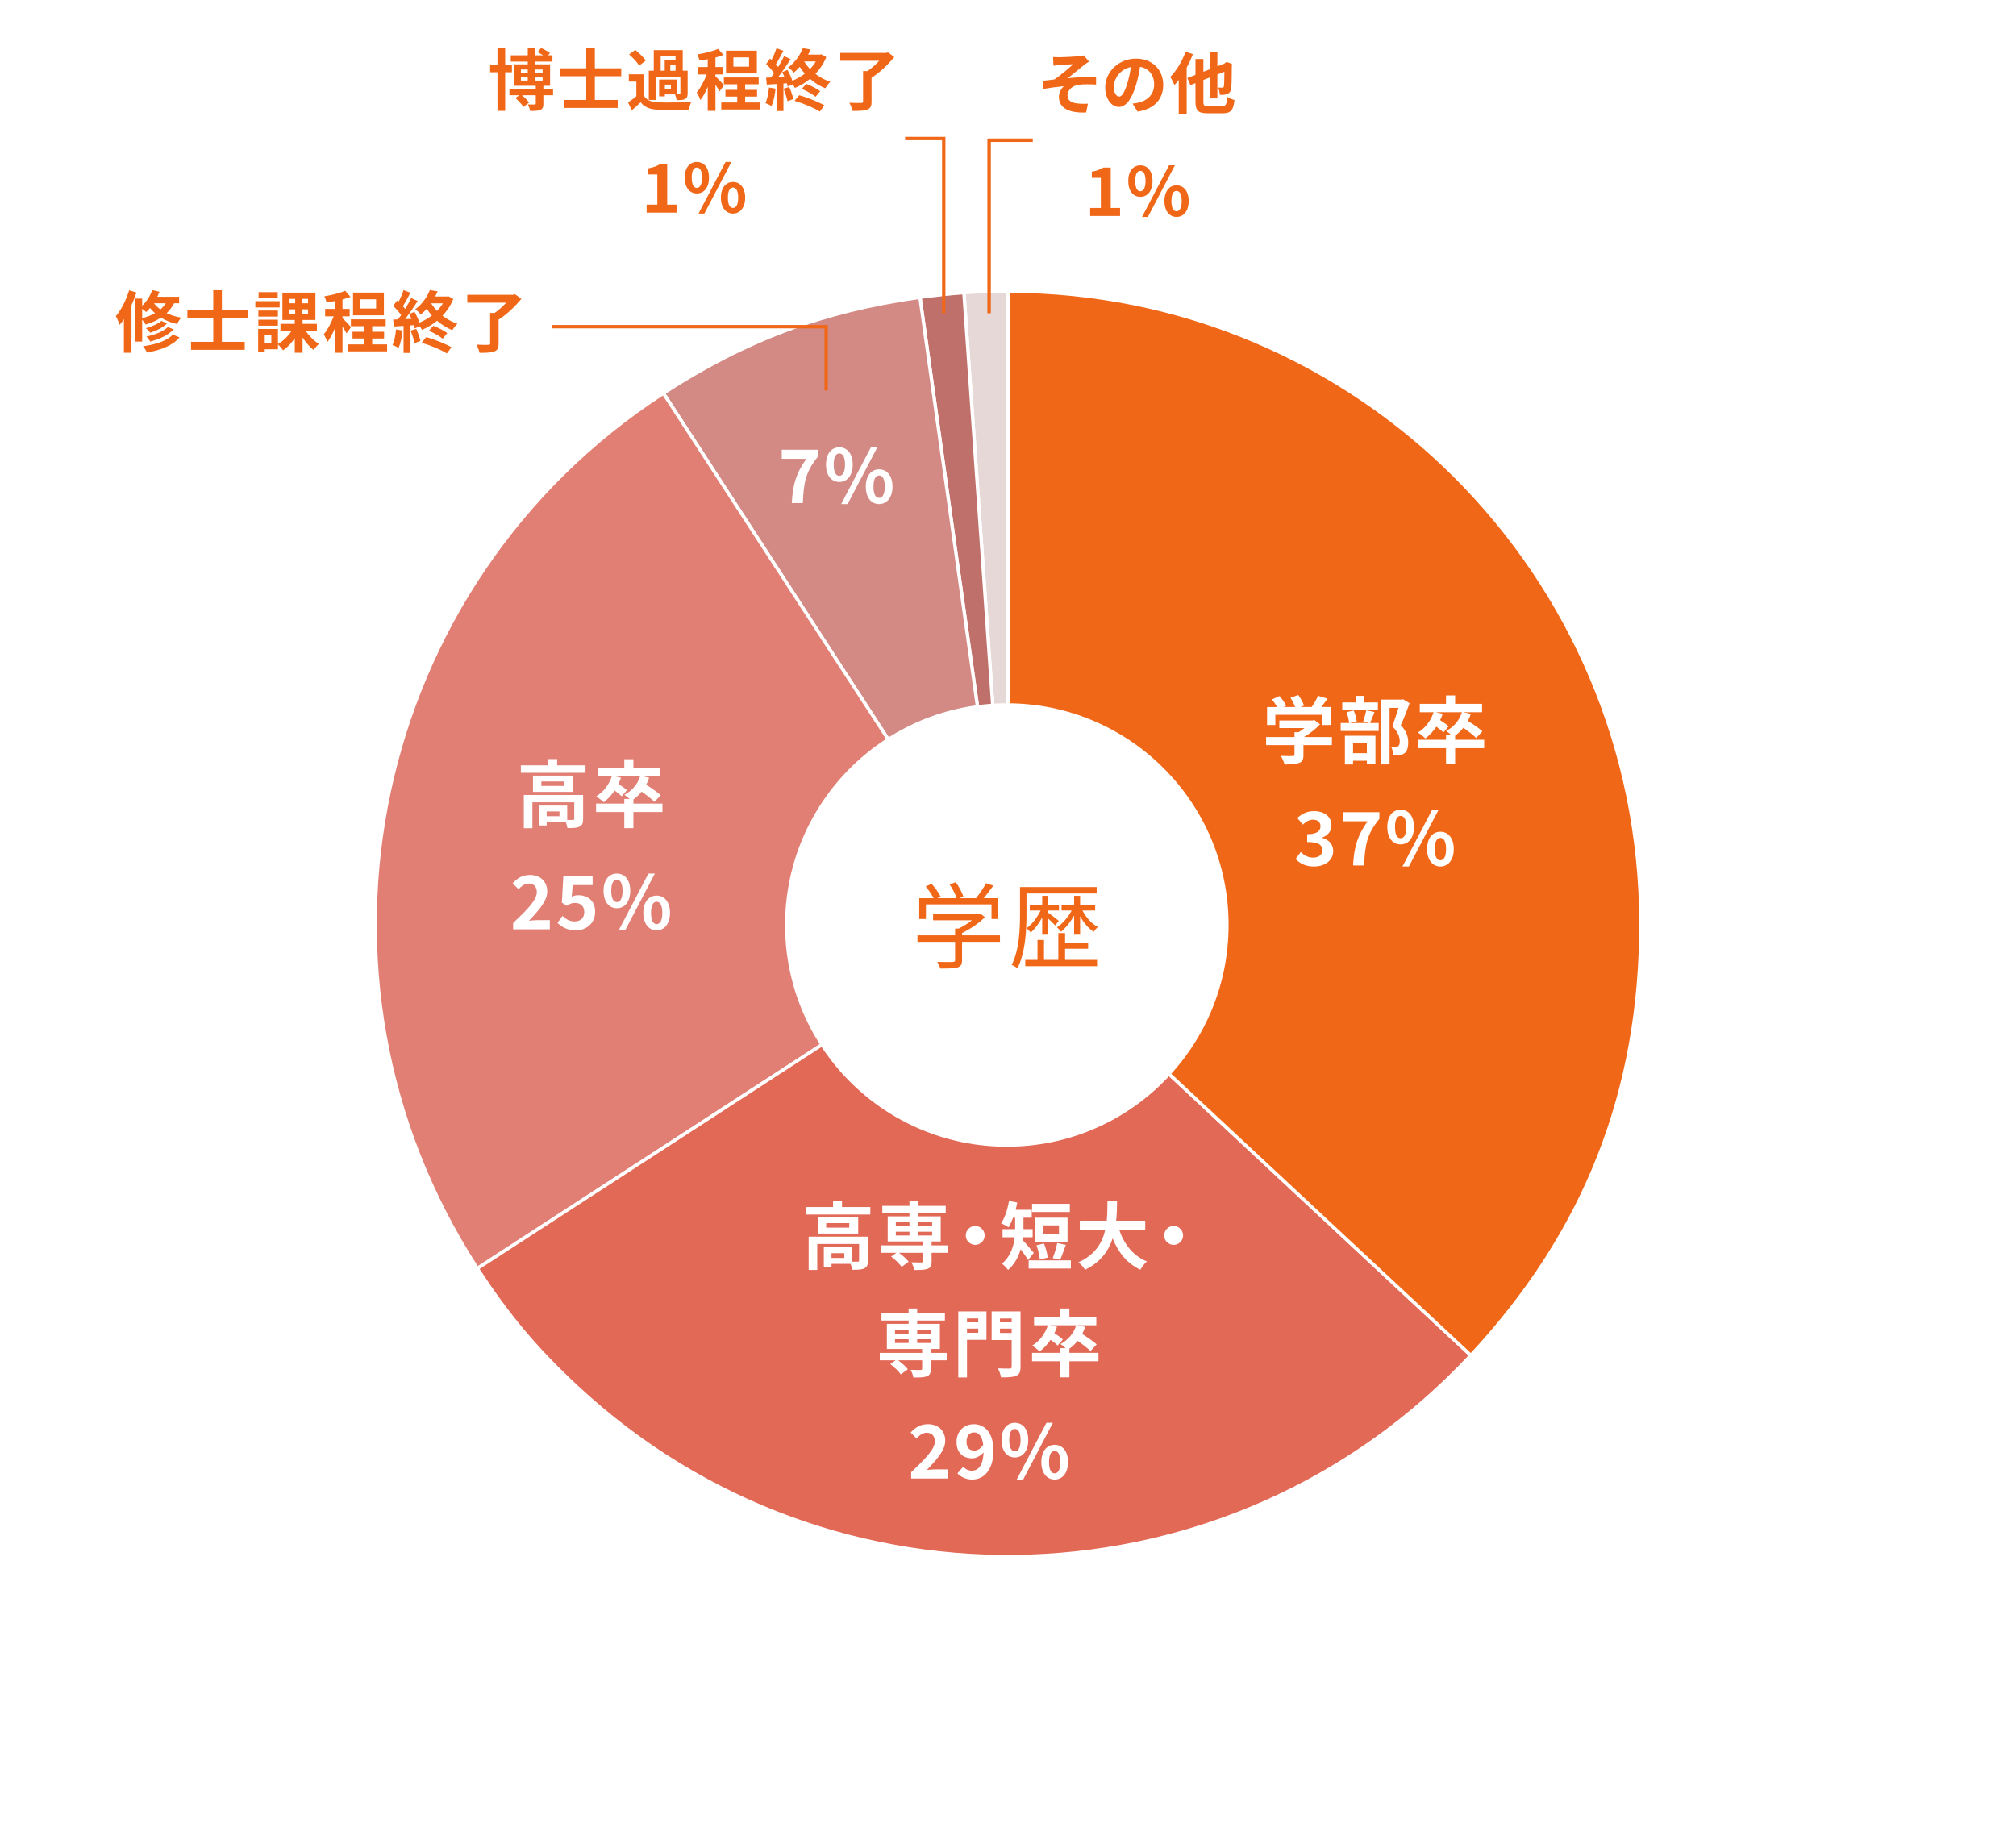
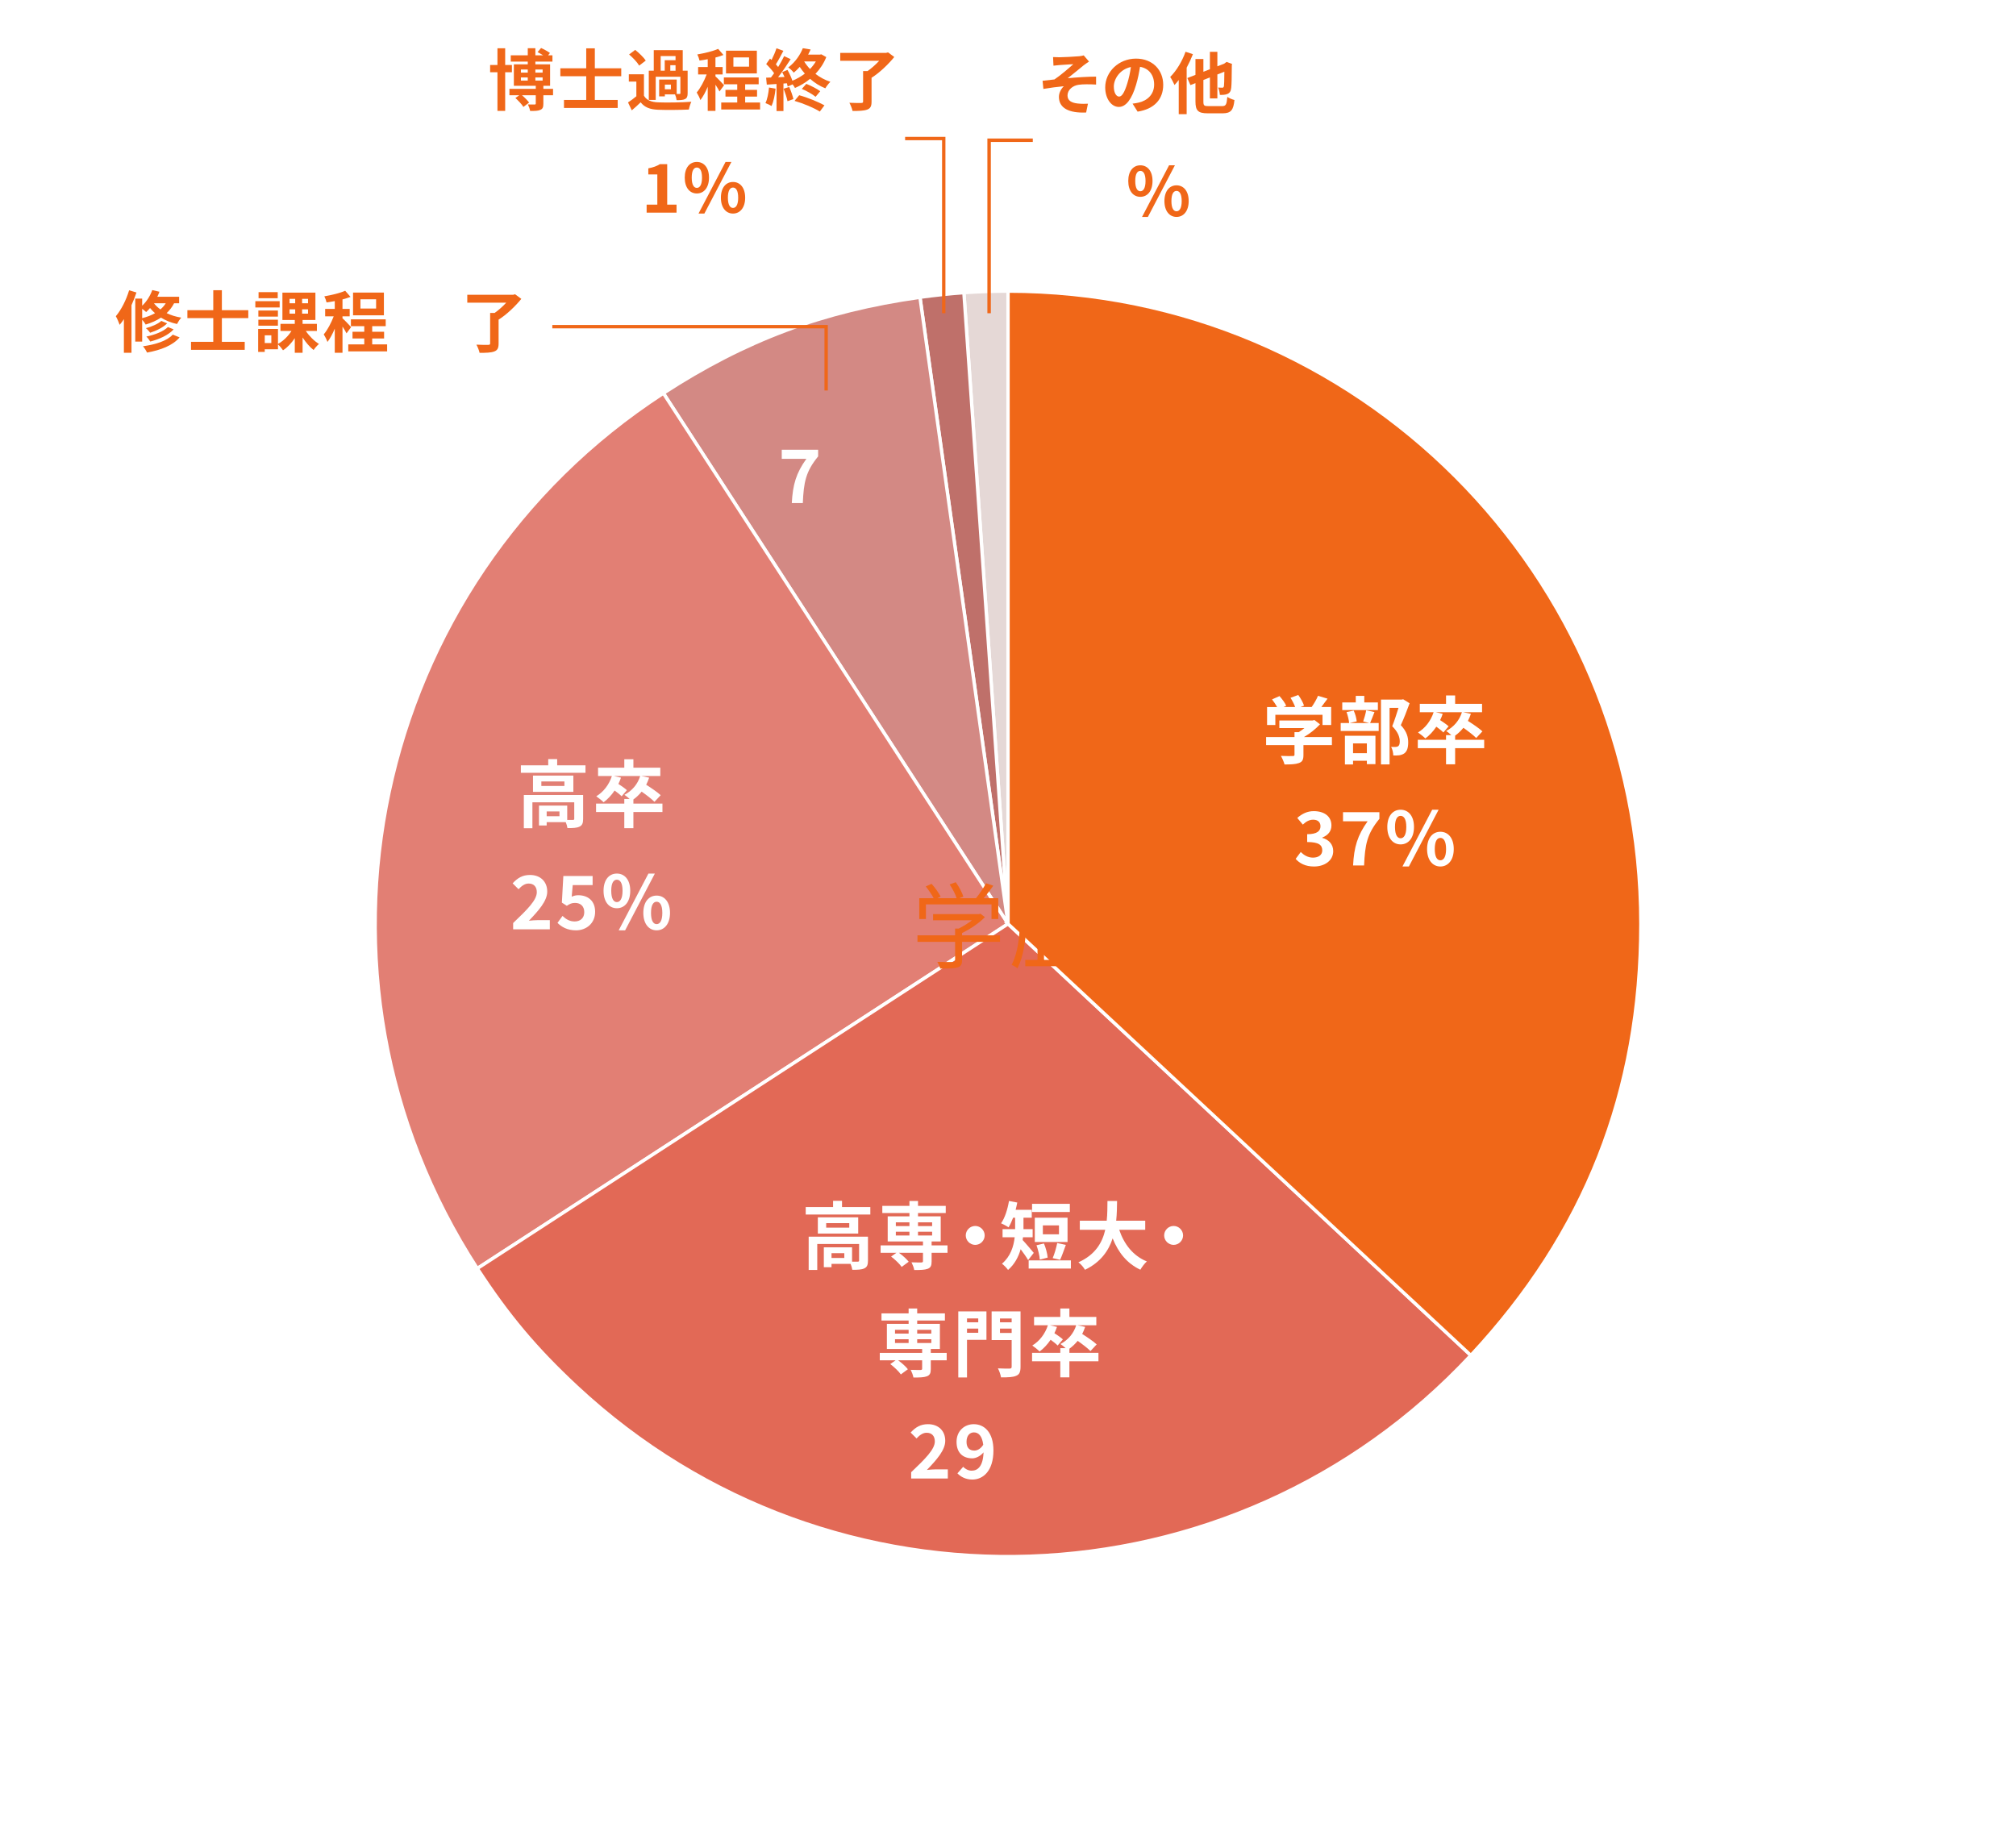
<svg xmlns="http://www.w3.org/2000/svg" viewBox="0 0 600 550">
  <defs>
    <style>
      .cls-1 {
        fill: #bf706a;
      }

      .cls-1, .cls-2, .cls-3, .cls-4, .cls-5, .cls-6, .cls-7, .cls-8 {
        stroke-miterlimit: 10;
      }

      .cls-1, .cls-2, .cls-3, .cls-5, .cls-7, .cls-8 {
        stroke: #fff;
      }

      .cls-9 {
        fill: #fff;
      }

      .cls-2 {
        fill: #e26956;
      }

      .cls-3 {
        fill: #d38984;
      }

      .cls-4 {
        stroke-width: 1.03px;
      }

      .cls-4, .cls-6 {
        fill: none;
        stroke: #f06718;
      }

      .cls-5 {
        fill: #e5d8d6;
      }

      .cls-10, .cls-8 {
        fill: #f06718;
      }

      .cls-7 {
        fill: #e27f74;
      }
    </style>
  </defs>
  <g id="_イヤー_1" data-name="レイヤー 1" />
  <g id="_イヤー_2" data-name="レイヤー 2">
    <g id="_イヤー_1-2" data-name="レイヤー 1">
      <g>
        <rect class="cls-9" width="600" height="550" />
        <g>
          <path class="cls-5" d="M300.011,275l-13.138-187.885c4.151-.29,8.977-.459,13.138-.459v188.344Z" />
          <path class="cls-1" d="M300.011,275l-26.212-186.511c4.12-.579,8.924-1.084,13.074-1.374l13.138,187.885Z" />
          <path class="cls-3" d="M300.011,275L197.432,117.041c24.427-15.863,47.525-24.499,76.367-28.552l26.212,186.511Z" />
          <path class="cls-7" d="M300.011,275l-157.958,102.579c-56.653-87.238-31.859-203.885,55.379-260.538h0l102.579,157.958Z" />
          <path class="cls-2" d="M300.011,275l137.746,128.45c-70.941,76.075-190.121,80.237-266.196,9.296-12.172-11.351-20.444-21.208-29.508-35.167l157.958-102.579Z" />
          <path class="cls-8" d="M300.011,275V86.656c104.019,0,188.344,84.324,188.344,188.344,0,49.929-16.546,91.934-50.598,128.45l-137.746-128.45Z" />
        </g>
-         <circle class="cls-9" cx="299.654" cy="275.334" r="66" />
        <g>
          <path class="cls-10" d="M297.61,280.351h-11.283v5.46c0,1.232-.336,1.848-1.345,2.156-1.008,.308-2.604,.336-5.151,.336-.141-.588-.561-1.456-.868-1.988,2.128,.056,4.032,.056,4.563,.028,.588-.028,.729-.168,.729-.588v-5.404h-11.2v-1.932h11.2v-2.016h1.064c1.371-.672,2.799-1.568,3.947-2.464h-11.564v-1.848h13.664l.42-.112,1.344,1.008c-1.735,1.792-4.34,3.556-6.803,4.732v.7h11.283v1.932Zm-22.035-6.804h-1.988v-6.188h4.283c-.531-1.036-1.512-2.464-2.352-3.5l1.736-.784c1.035,1.148,2.184,2.744,2.688,3.808l-.951,.476h5.711c-.336-1.176-1.231-2.856-2.071-4.088l1.819-.672c.953,1.316,1.904,3.108,2.269,4.284l-1.204,.476h4.956c1.063-1.288,2.296-3.136,2.996-4.452l2.155,.728c-.867,1.26-1.903,2.604-2.855,3.724h4.34v6.188h-2.016v-4.34h-19.516v4.34Z" />
-           <path class="cls-10" d="M305.506,272.287c0,4.62-.336,11.34-2.688,15.932-.364-.308-1.205-.812-1.736-1.008,2.268-4.396,2.492-10.528,2.492-14.924v-8.232h22.819v1.904h-20.888v6.328Zm11.48,13.44h9.52v1.876h-21.363v-1.876h3.639v-5.936h1.933v5.936h4.256v-7.98h2.017v2.828h6.859v1.848h-6.859v3.304Zm-6.805-7.504v-5.124c-.98,1.82-2.212,3.472-3.416,4.48-.308-.392-.84-.98-1.232-1.288,1.541-1.064,3.164-3.164,4.173-5.264h-3.22v-1.652h3.695v-2.716h1.764v2.716h3.221v1.652h-3.221v.644c.785,.532,2.688,2.016,3.164,2.436l-1.063,1.372c-.42-.476-1.315-1.344-2.101-2.072v4.816h-1.764Zm9.492,0v-5.712c-1.064,1.932-2.52,3.752-3.893,4.816-.279-.392-.84-.98-1.203-1.316,1.596-.98,3.304-2.968,4.367-4.984h-2.996v-1.652h3.725v-2.716h1.792v2.716h4.479v1.652h-3.779c1.035,2.044,2.744,3.976,4.592,4.9-.42,.336-.952,.98-1.232,1.428-1.567-.98-3.023-2.688-4.06-4.62v5.488h-1.792Z" />
+           <path class="cls-10" d="M305.506,272.287c0,4.62-.336,11.34-2.688,15.932-.364-.308-1.205-.812-1.736-1.008,2.268-4.396,2.492-10.528,2.492-14.924v-8.232h22.819v1.904h-20.888v6.328Zm11.48,13.44h9.52v1.876h-21.363v-1.876h3.639v-5.936h1.933v5.936h4.256v-7.98h2.017v2.828h6.859v1.848h-6.859v3.304Zm-6.805-7.504v-5.124c-.98,1.82-2.212,3.472-3.416,4.48-.308-.392-.84-.98-1.232-1.288,1.541-1.064,3.164-3.164,4.173-5.264h-3.22v-1.652h3.695v-2.716h1.764v2.716h3.221v1.652h-3.221v.644c.785,.532,2.688,2.016,3.164,2.436l-1.063,1.372c-.42-.476-1.315-1.344-2.101-2.072v4.816h-1.764Zv-5.712c-1.064,1.932-2.52,3.752-3.893,4.816-.279-.392-.84-.98-1.203-1.316,1.596-.98,3.304-2.968,4.367-4.984h-2.996v-1.652h3.725v-2.716h1.792v2.716h4.479v1.652h-3.779c1.035,2.044,2.744,3.976,4.592,4.9-.42,.336-.952,.98-1.232,1.428-1.567-.98-3.023-2.688-4.06-4.62v5.488h-1.792Z" />
        </g>
        <g>
          <path class="cls-9" d="M396.401,221.788h-8.471v2.926c0,1.364-.286,2.046-1.364,2.42-1.034,.374-2.398,.418-4.269,.418-.176-.749-.682-1.849-1.078-2.553,1.408,.066,3.037,.066,3.477,.044,.462,0,.572-.088,.572-.396v-2.86h-8.449v-2.398h8.449v-1.452h1.254c.572-.352,1.166-.77,1.694-1.21h-7.459v-2.267h9.88l.571-.132,1.65,1.276c-1.254,1.342-2.97,2.75-4.774,3.784h8.316v2.398Zm-16.832-5.985h-2.465v-5.347h2.993c-.396-.726-.99-1.584-1.519-2.267l2.223-.99c.77,.858,1.65,2.024,2.002,2.882l-.792,.374h3.454c-.308-.858-.857-1.914-1.386-2.75l2.311-.836c.704,.946,1.431,2.288,1.716,3.168l-1.056,.418h3.322c.726-1.034,1.474-2.311,1.892-3.345l2.839,.858c-.594,.836-1.254,1.716-1.849,2.486h2.927v5.347h-2.574v-3.036h-14.038v3.036Z" />
          <path class="cls-9" d="M409.073,211.953c-.463,1.21-.925,2.398-1.299,3.256h2.553v2.376h-11.311v-2.376h2.509c-.065-.88-.396-2.244-.771-3.256l2.135-.44c.463,.99,.814,2.31,.902,3.212l-2.068,.484h5.765l-1.782-.462c.33-.924,.727-2.31,.902-3.322l2.465,.528Zm1.012-.594h-10.605v-2.267h4.026v-1.958h2.53v1.958h4.049v2.267Zm-9.813,7.657h9.087v8.449h-2.553v-1.012h-4.113v1.101h-2.421v-8.538Zm2.421,2.267v2.904h4.113v-2.904h-4.113Zm16.832-11.948c-.771,2.112-1.738,4.643-2.619,6.513,1.871,1.98,2.201,3.697,2.201,5.149,0,1.606-.353,2.684-1.188,3.278-.418,.286-.946,.462-1.496,.55-.507,.066-1.145,.066-1.761,.044,0-.704-.22-1.826-.638-2.552,.483,.022,.902,.044,1.231,.022,.309,0,.595-.066,.814-.176,.396-.242,.528-.748,.528-1.496,0-1.188-.483-2.772-2.244-4.489,.638-1.562,1.343-3.807,1.87-5.479h-2.662v16.832h-2.553v-19.296h6.205l.396-.088,1.914,1.188Z" />
          <path class="cls-9" d="M441.721,222.712h-8.646v4.796h-2.707v-4.796h-8.405v-2.508h8.405v-1.386h1.584c-.506-.462-1.145-.99-1.54-1.232,2.245-1.188,3.938-3.146,4.687-5.589h-7.811l2.09,.484c-.22,.638-.462,1.276-.77,1.87,.924,.594,1.98,1.342,2.529,1.848l-1.562,1.826c-.44-.462-1.276-1.122-2.091-1.716-.945,1.408-2.068,2.596-3.277,3.499-.463-.484-1.562-1.364-2.18-1.783,2.135-1.276,3.829-3.476,4.644-6.029h-4.114v-2.486h7.811v-2.508h2.707v2.508h8.009v2.486h-5.655l2.332,.484c-.242,.748-.549,1.452-.879,2.112,1.496,.946,3.344,2.2,4.312,3.103l-1.849,1.98c-.814-.836-2.376-2.024-3.807-3.037-.748,.902-1.562,1.694-2.464,2.333v1.232h8.646v2.508Z" />
          <path class="cls-9" d="M385.608,255.658l1.519-2.046c.968,.946,2.156,1.672,3.63,1.672,1.65,0,2.773-.792,2.773-2.156,0-1.54-.947-2.486-4.489-2.486v-2.332c2.993,0,3.961-.99,3.961-2.354,0-1.232-.792-1.958-2.179-1.958-1.166,0-2.112,.55-3.08,1.452l-1.65-1.98c1.408-1.232,2.971-2.024,4.885-2.024,3.146,0,5.281,1.54,5.281,4.269,0,1.716-1.013,2.904-2.707,3.586v.11c1.826,.484,3.234,1.826,3.234,3.917,0,2.904-2.618,4.599-5.721,4.599-2.574,0-4.312-.968-5.457-2.267Z" />
          <path class="cls-9" d="M407.037,244.459h-7.328v-2.707h10.826v1.98c-3.697,4.51-4.291,7.701-4.555,13.884h-3.278c.286-5.479,1.298-8.933,4.335-13.158Z" />
          <path class="cls-9" d="M412.887,246.153c0-3.256,1.629-5.126,3.961-5.126s3.982,1.87,3.982,5.126c0,3.279-1.65,5.193-3.982,5.193s-3.961-1.914-3.961-5.193Zm5.655,0c0-2.398-.748-3.3-1.694-3.3-.945,0-1.672,.902-1.672,3.3,0,2.398,.727,3.367,1.672,3.367,.946,0,1.694-.968,1.694-3.367Zm7.701-5.126h1.914l-8.845,16.898h-1.914l8.845-16.898Zm-1.519,11.706c0-3.278,1.65-5.148,3.961-5.148s3.982,1.87,3.982,5.148c0,3.256-1.672,5.193-3.982,5.193s-3.961-1.937-3.961-5.193Zm5.655,0c0-2.398-.748-3.322-1.694-3.322s-1.672,.924-1.672,3.322,.726,3.345,1.672,3.345,1.694-.946,1.694-3.345Z" />
        </g>
        <g>
          <path class="cls-9" d="M259.028,359.289v2.223h-19.231v-2.223h8.142v-1.848h2.662v1.848h8.428Zm-.704,15.953c0,1.21-.242,1.914-1.101,2.31-.814,.396-1.98,.418-3.564,.418-.066-.506-.264-1.188-.506-1.76h-5.677v.99h-2.289v-5.919h8.405v4.269c.748,.022,1.431,.022,1.673,0,.33-.022,.418-.088,.418-.352v-4.906h-12.454v7.723h-2.553v-9.901h17.647v7.129Zm-2.905-12.894v4.841h-12.014v-4.841h12.014Zm-2.662,1.738h-6.865v1.342h6.865v-1.342Zm-1.474,8.933h-3.807v1.43h3.807v-1.43Z" />
          <path class="cls-9" d="M281.995,372.909h-4.73v2.574c0,1.254-.265,1.849-1.188,2.2-.902,.33-2.223,.353-3.982,.353-.11-.704-.484-1.628-.814-2.289,1.166,.044,2.553,.044,2.927,.044,.352-.022,.484-.11,.484-.396v-2.486h-7.151c1.101,.792,2.311,1.87,2.904,2.662l-2.09,1.541c-.595-.88-1.98-2.2-3.146-3.081l1.584-1.122h-4.709v-2.2h12.608v-1.167h-10.496v-7.481h6.469v-.99h-8.075v-2.134h8.075v-1.452h2.553v1.452h8.251v2.134h-8.251v.99h6.755v7.481h-2.706v1.167h4.73v2.2Zm-15.38-7.943h4.048v-1.122h-4.048v1.122Zm0,2.794h4.048v-1.122h-4.048v1.122Zm6.601-3.917v1.122h4.203v-1.122h-4.203Zm4.203,2.794h-4.203v1.122h4.203v-1.122Z" />
          <path class="cls-9" d="M293.06,367.738c0,1.541-1.275,2.816-2.816,2.816-1.54,0-2.816-1.276-2.816-2.816,0-1.54,1.276-2.816,2.816-2.816,1.541,0,2.816,1.276,2.816,2.816Z" />
          <path class="cls-9" d="M305.995,375.087c-.506-.88-1.408-2.156-2.223-3.234-.66,2.266-1.804,4.489-3.763,6.161-.352-.55-1.32-1.518-1.804-1.848,2.596-2.222,3.477-5.193,3.784-7.877h-3.608v-2.42h3.74v-3.411h-.594c-.418,1.1-.88,2.09-1.364,2.882-.506-.374-1.628-.968-2.223-1.21,1.123-1.584,1.937-4.159,2.354-6.645l2.465,.462c-.132,.726-.309,1.453-.484,2.157h4.797v2.354h-2.465v3.411h2.729v2.42h-2.882c-.022,.286-.044,.55-.088,.836,.88,.902,2.816,3.234,3.3,3.807l-1.672,2.156Zm12.718,.088v2.42h-12.563v-2.42h12.563Zm-.309-14.412h-11.243v-2.42h11.243v2.42Zm-.682,8.934h-9.747v-7.239h9.747v7.239Zm-8.251,5.237c-.066-1.122-.506-2.927-.99-4.269l2.223-.528c.55,1.32,1.012,3.037,1.1,4.203l-2.332,.594Zm5.698-10.188h-4.796v2.662h4.796v-2.662Zm-1.87,9.747c.528-1.21,1.078-3.102,1.343-4.488l2.574,.55c-.595,1.606-1.188,3.367-1.717,4.445l-2.2-.506Z" />
          <path class="cls-9" d="M333.1,366.066c1.452,4.291,4.115,7.745,8.229,9.417-.66,.55-1.519,1.716-1.937,2.464-3.982-1.87-6.535-5.083-8.251-9.329-1.188,3.674-3.564,7.107-8.229,9.351-.418-.726-1.188-1.672-1.958-2.222,5.039-2.244,7.129-5.897,7.987-9.681h-7.569v-2.707h8.009c.221-2.068,.198-4.071,.221-5.875h2.86c-.022,1.804-.044,3.829-.265,5.875h8.647v2.707h-7.745Z" />
          <path class="cls-9" d="M352.108,367.738c0,1.541-1.275,2.816-2.816,2.816-1.54,0-2.816-1.276-2.816-2.816,0-1.54,1.276-2.816,2.816-2.816,1.541,0,2.816,1.276,2.816,2.816Z" />
          <path class="cls-9" d="M281.753,404.909h-4.731v2.574c0,1.254-.264,1.849-1.188,2.2-.902,.33-2.223,.353-3.983,.353-.109-.704-.483-1.628-.813-2.289,1.166,.044,2.552,.044,2.926,.044,.353-.022,.484-.11,.484-.396v-2.486h-7.151c1.101,.792,2.311,1.87,2.905,2.662l-2.091,1.541c-.594-.88-1.98-2.2-3.146-3.081l1.584-1.122h-4.708v-2.2h12.607v-1.167h-10.495v-7.481h6.469v-.99h-8.075v-2.134h8.075v-1.452h2.553v1.452h8.251v2.134h-8.251v.99h6.755v7.481h-2.707v1.167h4.731v2.2Zm-15.381-7.943h4.049v-1.122h-4.049v1.122Zm0,2.794h4.049v-1.122h-4.049v1.122Zm6.602-3.917v1.122h4.202v-1.122h-4.202Zm4.202,2.794h-4.202v1.122h4.202v-1.122Z" />
          <path class="cls-9" d="M293.587,398.814h-5.787v11.199h-2.596v-19.67h8.383v8.471Zm-5.787-6.359v1.144h3.345v-1.144h-3.345Zm3.345,4.269v-1.254h-3.345v1.254h3.345Zm12.586,10.121c0,1.497-.308,2.267-1.276,2.663-.946,.44-2.398,.484-4.532,.484-.11-.748-.528-1.98-.924-2.684,1.386,.088,3.014,.066,3.476,.066,.463,0,.616-.154,.616-.572v-7.921h-5.963v-8.537h8.604v16.502Zm-6.117-14.39v1.144h3.477v-1.144h-3.477Zm3.477,4.312v-1.298h-3.477v1.298h3.477Z" />
          <path class="cls-9" d="M326.918,405.195h-8.646v4.796h-2.707v-4.796h-8.405v-2.508h8.405v-1.386h1.585c-.507-.462-1.145-.99-1.541-1.232,2.245-1.188,3.938-3.146,4.688-5.589h-7.812l2.09,.484c-.22,.638-.462,1.276-.77,1.87,.924,.594,1.98,1.342,2.53,1.848l-1.562,1.826c-.439-.462-1.276-1.122-2.09-1.716-.946,1.408-2.068,2.596-3.278,3.499-.463-.484-1.562-1.364-2.179-1.783,2.134-1.276,3.828-3.476,4.643-6.029h-4.114v-2.486h7.811v-2.508h2.707v2.508h8.009v2.486h-5.655l2.333,.484c-.242,.748-.55,1.452-.88,2.112,1.496,.946,3.344,2.2,4.312,3.103l-1.849,1.98c-.814-.836-2.376-2.024-3.807-3.037-.748,.902-1.562,1.694-2.464,2.333v1.232h8.646v2.508Z" />
          <path class="cls-9" d="M271.18,438.229c4.246-4.049,7.041-6.821,7.041-9.175,0-1.606-.881-2.575-2.442-2.575-1.188,0-2.156,.792-2.993,1.694l-1.76-1.76c1.496-1.606,2.948-2.486,5.171-2.486,3.08,0,5.126,1.958,5.126,4.951,0,2.772-2.552,5.633-5.456,8.669,.813-.088,1.892-.176,2.662-.176h3.564v2.729h-10.913v-1.87Z" />
          <path class="cls-9" d="M284.951,438.559l1.716-1.958c.572,.66,1.562,1.166,2.509,1.166,1.87,0,3.41-1.364,3.542-5.457-.901,1.122-2.288,1.782-3.344,1.782-2.729,0-4.688-1.584-4.688-4.907,0-3.234,2.333-5.259,5.127-5.259,3.081,0,5.854,2.354,5.854,7.811,0,6.051-3.015,8.669-6.293,8.669-2.003,0-3.477-.858-4.423-1.848Zm5.039-6.777c.857,0,1.892-.506,2.64-1.738-.33-2.662-1.43-3.674-2.772-3.674-1.21,0-2.2,.924-2.2,2.816,0,1.782,.902,2.596,2.333,2.596Z" />
-           <path class="cls-9" d="M298.085,428.635c0-3.256,1.628-5.126,3.96-5.126,2.333,0,3.983,1.87,3.983,5.126,0,3.279-1.65,5.193-3.983,5.193-2.332,0-3.96-1.914-3.96-5.193Zm5.654,0c0-2.398-.748-3.3-1.694-3.3-.945,0-1.672,.902-1.672,3.3,0,2.398,.727,3.367,1.672,3.367,.946,0,1.694-.968,1.694-3.367Zm7.701-5.126h1.914l-8.845,16.898h-1.914l8.845-16.898Zm-1.518,11.706c0-3.278,1.649-5.148,3.96-5.148s3.982,1.87,3.982,5.148c0,3.256-1.672,5.193-3.982,5.193s-3.96-1.937-3.96-5.193Zm5.654,0c0-2.398-.748-3.322-1.694-3.322s-1.672,.924-1.672,3.322,.726,3.345,1.672,3.345,1.694-.946,1.694-3.345Z" />
        </g>
        <g>
          <path class="cls-9" d="M174.252,227.806v2.223h-19.23v-2.223h8.141v-1.848h2.663v1.848h8.427Zm-.703,15.953c0,1.21-.242,1.914-1.102,2.31-.813,.396-1.979,.418-3.564,.418-.065-.506-.264-1.188-.506-1.76h-5.676v.99h-2.289v-5.919h8.405v4.269c.748,.022,1.431,.022,1.673,0,.33-.022,.418-.088,.418-.352v-4.906h-12.454v7.723h-2.553v-9.901h17.647v7.129Zm-2.905-12.894v4.841h-12.014v-4.841h12.014Zm-2.662,1.738h-6.865v1.342h6.865v-1.342Zm-1.474,8.933h-3.807v1.43h3.807v-1.43Z" />
          <path class="cls-9" d="M197.155,241.712h-8.646v4.796h-2.707v-4.796h-8.405v-2.508h8.405v-1.386h1.584c-.506-.462-1.145-.99-1.54-1.232,2.245-1.188,3.938-3.146,4.687-5.589h-7.811l2.09,.484c-.22,.638-.462,1.276-.77,1.87,.924,.594,1.98,1.342,2.529,1.848l-1.562,1.826c-.44-.462-1.276-1.122-2.091-1.716-.945,1.408-2.068,2.596-3.277,3.499-.463-.484-1.562-1.364-2.18-1.783,2.135-1.276,3.829-3.476,4.644-6.029h-4.114v-2.486h7.811v-2.508h2.707v2.508h8.009v2.486h-5.655l2.332,.484c-.242,.748-.549,1.452-.879,2.112,1.496,.946,3.344,2.2,4.312,3.103l-1.849,1.98c-.814-.836-2.376-2.024-3.807-3.037-.748,.902-1.562,1.694-2.464,2.333v1.232h8.646v2.508Z" />
          <path class="cls-9" d="M152.723,274.747c4.247-4.049,7.041-6.821,7.041-9.175,0-1.606-.88-2.575-2.441-2.575-1.189,0-2.156,.792-2.993,1.694l-1.761-1.76c1.497-1.606,2.949-2.486,5.172-2.486,3.08,0,5.126,1.958,5.126,4.951,0,2.772-2.552,5.633-5.456,8.669,.813-.088,1.892-.176,2.662-.176h3.564v2.729h-10.914v-1.87Z" />
          <path class="cls-9" d="M165.923,274.703l1.496-2.068c.924,.902,2.068,1.65,3.587,1.65,1.693,0,2.882-.99,2.882-2.772,0-1.761-1.101-2.75-2.751-2.75-.967,0-1.496,.242-2.441,.858l-1.475-.946,.44-7.921h8.713v2.707h-5.919l-.308,3.454c.66-.286,1.21-.44,1.958-.44,2.729,0,5.017,1.541,5.017,4.929,0,3.499-2.685,5.523-5.698,5.523-2.574,0-4.291-1.012-5.501-2.222Z" />
          <path class="cls-9" d="M179.629,265.153c0-3.256,1.628-5.126,3.96-5.126,2.333,0,3.983,1.87,3.983,5.126,0,3.279-1.65,5.193-3.983,5.193-2.332,0-3.96-1.914-3.96-5.193Zm5.654,0c0-2.398-.748-3.3-1.694-3.3s-1.672,.902-1.672,3.3c0,2.398,.726,3.367,1.672,3.367s1.694-.968,1.694-3.367Zm7.701-5.126h1.914l-8.846,16.898h-1.914l8.846-16.898Zm-1.518,11.706c0-3.278,1.649-5.148,3.96-5.148,2.31,0,3.982,1.87,3.982,5.148,0,3.256-1.673,5.193-3.982,5.193-2.311,0-3.96-1.937-3.96-5.193Zm5.654,0c0-2.398-.748-3.322-1.694-3.322s-1.673,.924-1.673,3.322,.727,3.345,1.673,3.345,1.694-.946,1.694-3.345Z" />
        </g>
        <g>
          <path class="cls-9" d="M239.991,136.582h-7.326v-2.707h10.825v1.98c-3.696,4.511-4.29,7.701-4.555,13.884h-3.278c.285-5.479,1.298-8.933,4.334-13.157Z" />
-           <path class="cls-9" d="M245.842,138.275c0-3.256,1.629-5.126,3.961-5.126s3.982,1.87,3.982,5.126c0,3.279-1.65,5.193-3.982,5.193s-3.961-1.914-3.961-5.193Zm5.654,0c0-2.397-.748-3.3-1.693-3.3-.946,0-1.673,.902-1.673,3.3,0,2.398,.727,3.367,1.673,3.367,.945,0,1.693-.969,1.693-3.367Zm7.701-5.126h1.914l-8.845,16.898h-1.914l8.845-16.898Zm-1.518,11.705c0-3.278,1.65-5.148,3.961-5.148,2.31,0,3.982,1.87,3.982,5.148,0,3.257-1.673,5.193-3.982,5.193-2.311,0-3.961-1.937-3.961-5.193Zm5.654,0c0-2.398-.748-3.322-1.693-3.322-.947,0-1.673,.924-1.673,3.322s.726,3.345,1.673,3.345c.945,0,1.693-.946,1.693-3.345Z" />
        </g>
        <g>
          <path class="cls-10" d="M150.352,21.507v11.503h-2.3v-11.503h-2.181v-2.16h2.181v-4.981h2.3v4.981h2.001v2.16h-2.001Zm14.244,6.842h-2.881v2.521c0,1.021-.181,1.54-.92,1.841-.701,.319-1.701,.319-3.021,.319-.1-.6-.38-1.38-.66-1.94,.82,.021,1.721,.021,2,.021,.261-.021,.341-.08,.341-.3v-2.461h-4.101c.8,.681,1.66,1.561,2.12,2.181l-1.7,1.3c-.44-.76-1.521-1.86-2.381-2.66l1.16-.82h-2.94v-1.9h7.842v-.92h-6.521v-6.382h4.141v-.82h-5.062v-1.86h5.062v-2.12h2.261v2.12h2.32c-.54-.34-1.16-.68-1.66-.96l1.04-1.22c.88,.38,2.04,1.04,2.641,1.479l-.56,.7h1.3v1.86h-5.081v.82h4.381v6.382h-2v.92h2.881v1.9Zm-9.562-6.741h2.04v-.92h-2.04v.92Zm0,2.38h2.04v-.939h-2.04v.939Zm4.301-3.3v.92h2.16v-.92h-2.16Zm2.16,2.36h-2.16v.939h2.16v-.939Z" />
          <path class="cls-10" d="M177.034,22.688v7.062h6.802v2.381h-15.983v-2.381h6.621v-7.062h-7.701v-2.36h7.701v-5.941h2.561v5.941h7.861v2.36h-7.861Z" />
          <path class="cls-10" d="M191.653,28.488c.779,1.341,2.18,1.9,4.221,1.98,2.4,.101,7.121,.04,9.883-.18-.281,.561-.621,1.66-.74,2.32-2.48,.12-6.723,.16-9.162,.061-2.381-.101-3.981-.681-5.182-2.221-.801,.78-1.62,1.54-2.641,2.4l-1.12-2.36c.78-.5,1.681-1.16,2.48-1.841v-4.36h-2.24v-2.181h4.501v6.381Zm-1.42-8.962c-.561-.979-1.881-2.36-3.001-3.32l1.82-1.36c1.12,.9,2.501,2.221,3.141,3.181l-1.96,1.5Zm4.92,10.223h-2.061v-8.702h1.48v-6.121h8.623v6.121h1.459v6.682c0,.92-.159,1.44-.779,1.761-.6,.3-1.4,.319-2.501,.319-.06-.52-.26-1.22-.479-1.72h-3.021v.6h-1.699v-5.001h5.221v4.281h.82c.22,0,.279-.061,.279-.26v-4.861h-7.342v6.901Zm1.48-8.702h1.201v-3.12h3.221v-1.24h-4.422v4.36Zm3.041,4.142h-1.801v1.38h1.801v-1.38Zm1.381-5.781h-1.561v1.64h1.561v-1.64Z" />
          <path class="cls-10" d="M214.133,27.229c-.24-.521-.721-1.301-1.2-2.021v7.802h-2.301v-7.182c-.64,1.54-1.4,2.961-2.181,3.961-.22-.681-.72-1.66-1.1-2.261,1.12-1.3,2.221-3.421,2.961-5.361h-2.541v-2.22h2.86v-2.321c-.841,.16-1.66,.301-2.44,.4-.12-.54-.4-1.34-.66-1.82,2.201-.38,4.661-.96,6.201-1.66l1.58,1.82c-.72,.28-1.52,.54-2.38,.76v2.821h2.14v2.22h-2.14v.58c.54,.44,2.181,2.181,2.561,2.621l-1.36,1.86Zm12.082,3.28v2.081h-11.562v-2.081h4.762v-1.76h-3.501v-2.001h3.501v-1.66h-3.98v-2.04h10.361v2.04h-4.021v1.66h3.54v2.001h-3.54v1.76h4.44Zm-.96-8.661h-9.182v-6.762h9.182v6.762Zm-2.32-4.762h-4.661v2.761h4.661v-2.761Z" />
          <path class="cls-10" d="M230.832,26.389c-.2,1.88-.62,3.881-1.2,5.161-.421-.261-1.3-.681-1.821-.86,.581-1.181,.9-2.961,1.061-4.642l1.961,.341Zm15.083-9.402c-.761,1.92-1.88,3.581-3.221,5.001,1.32,1.021,2.841,1.841,4.44,2.36-.5,.48-1.18,1.36-1.5,1.94-1.66-.66-3.18-1.62-4.541-2.82-1.4,1.16-2.94,2.061-4.5,2.721-.141-.301-.4-.7-.701-1.08l-1.46,.66c-.06-.28-.14-.62-.24-.98l-1.021,.08v8.182h-2.061v-8.042l-2.9,.181-.199-2.061,1.439-.061c.301-.38,.621-.82,.94-1.28-.58-.86-1.54-1.92-2.36-2.721l1.141-1.62c.14,.12,.3,.26,.46,.4,.56-1.101,1.12-2.421,1.46-3.481l2.061,.761c-.721,1.36-1.521,2.9-2.24,4.021,.26,.28,.48,.561,.68,.801,.68-1.121,1.32-2.261,1.781-3.241l1.939,.9c-1.1,1.74-2.48,3.761-3.74,5.381l1.92-.08c-.22-.5-.46-1-.699-1.44l1.58-.66c.56,1.001,1.119,2.201,1.46,3.221,1.32-.54,2.581-1.26,3.7-2.12-.56-.62-1.06-1.3-1.52-2-.541,.6-1.121,1.18-1.781,1.72-.359-.5-1.119-1.24-1.64-1.54,2.181-1.66,3.601-3.86,4.341-5.741l2.32,.38c-.22,.5-.46,1.021-.74,1.521h3.561l.36-.08,1.48,.82Zm-11.022,8.901c.5,1.141,1.021,2.601,1.24,3.602l-1.76,.64c-.181-1-.701-2.54-1.16-3.721l1.68-.521Zm2.961,2.461c2.58,.7,5.682,2,7.521,3.001l-1.381,1.86c-1.74-1.101-4.92-2.44-7.521-3.181l1.381-1.681Zm2.12-3.381c1.44,.561,3.161,1.461,4.142,2.181l-1.381,1.66c-.939-.76-2.681-1.78-4.101-2.34l1.34-1.501Zm-.64-6.682c.48,.78,1.061,1.541,1.74,2.261,.68-.7,1.26-1.46,1.74-2.261h-3.48Z" />
          <path class="cls-10" d="M266.155,16.966c-1.76,2.161-4.341,4.661-6.762,6.182v7.102c0,1.38-.34,2.021-1.32,2.381-1,.359-2.42,.399-4.34,.399-.141-.72-.58-1.78-.94-2.44,1.399,.08,3.04,.08,3.501,.061,.439,0,.58-.101,.58-.44v-9.062h1.34c1.221-.86,2.461-1.98,3.461-3.061h-11.603v-2.341h13.643l.581-.16,1.859,1.38Z" />
          <path class="cls-10" d="M192.451,60.909h3.181v-8.982h-2.681v-1.82c1.48-.28,2.501-.66,3.441-1.24h2.18v12.043h2.781v2.38h-8.902v-2.38Z" />
          <path class="cls-10" d="M203.791,52.867c0-2.961,1.48-4.661,3.601-4.661s3.621,1.7,3.621,4.661c0,2.98-1.501,4.721-3.621,4.721s-3.601-1.74-3.601-4.721Zm5.141,0c0-2.181-.68-3.001-1.54-3.001s-1.521,.82-1.521,3.001,.66,3.061,1.521,3.061,1.54-.88,1.54-3.061Zm7.002-4.661h1.74l-8.041,15.363h-1.74l8.041-15.363Zm-1.381,10.643c0-2.98,1.501-4.682,3.602-4.682,2.1,0,3.621,1.701,3.621,4.682,0,2.96-1.521,4.721-3.621,4.721-2.101,0-3.602-1.761-3.602-4.721Zm5.142,0c0-2.181-.681-3.021-1.54-3.021-.86,0-1.521,.84-1.521,3.021s.66,3.04,1.521,3.04c.859,0,1.54-.859,1.54-3.04Z" />
        </g>
        <g>
          <path class="cls-10" d="M40.613,87.065c-.42,1.24-.921,2.541-1.48,3.781v14.163h-2.261v-10.002c-.4,.6-.82,1.18-1.26,1.68-.2-.56-.76-1.94-1.141-2.561,1.601-1.88,3.081-4.801,3.961-7.722l2.181,.66Zm11.202,3.201c-.58,1.141-1.34,2.101-2.221,2.94,1.24,.601,2.701,1.08,4.361,1.341-.42,.439-1,1.34-1.28,1.9-1.841-.4-3.44-1.081-4.761-1.9-1.34,.88-2.881,1.56-4.561,2.06-.181-.359-.641-.979-1.041-1.439v6.521h-2.061v-12.803h2.061v2.121c1.301-1.221,2.381-2.921,3.001-4.661l2.14,.5c-.18,.5-.399,1.021-.64,1.5h6.501v1.921h-1.5Zm-9.502,4.44c1.42-.359,2.701-.84,3.82-1.479-.56-.501-1.06-1.021-1.479-1.541-.36,.44-.761,.841-1.16,1.2-.261-.26-.74-.64-1.181-.96v2.78Zm11.143,5.722c-2.08,2.44-5.621,3.781-9.702,4.521-.26-.58-.74-1.359-1.2-1.88,3.681-.5,7.142-1.58,8.861-3.461l2.041,.82Zm-3.701-4.181c-1.24,1.26-3.221,2.2-5.08,2.801-.281-.44-.801-1.001-1.261-1.36,1.7-.44,3.62-1.261,4.601-2.161l1.74,.721Zm1.921,1.8c-1.581,1.721-4.241,2.921-6.962,3.621-.26-.44-.74-1.101-1.16-1.48,2.501-.52,5.102-1.521,6.422-2.841l1.7,.7Zm-5.861-7.781c.5,.64,1.14,1.28,1.921,1.84,.64-.54,1.16-1.14,1.6-1.84h-3.521Z" />
          <path class="cls-10" d="M66.034,94.688v7.062h6.802v2.381h-15.983v-2.381h6.621v-7.062h-7.701v-2.36h7.701v-5.941h2.561v5.941h7.861v2.36h-7.861Z" />
          <path class="cls-10" d="M83.233,91.526h-7.241v-1.88h7.241v1.88Zm7.782,6.981c1,1.521,2.521,3.021,3.921,3.881-.521,.4-1.24,1.24-1.601,1.801-1.14-.88-2.32-2.261-3.28-3.741v4.562h-2.32v-4.361c-.98,1.48-2.201,2.781-3.502,3.621-.34-.521-1-1.301-1.5-1.74v1.44h-3.94v.78h-1.96v-6.822h5.9v4.441c1.541-.84,3.041-2.301,4.021-3.861h-3.281v-2.1h4.262v-1.16h-3.682v-8.143h9.822v8.143h-3.82v1.16h4.26v2.1h-3.3Zm-8.302-4.261h-5.821v-1.82h5.821v1.82Zm-5.821,.921h5.821v1.78h-5.821v-1.78Zm5.761-6.401h-5.701v-1.801h5.701v1.801Zm-1.9,11.042h-1.96v2.301h1.96v-2.301Zm5.422-9.542h1.68v-1.301h-1.68v1.301Zm0,3.101h1.68v-1.28h-1.68v1.28Zm5.5-4.401h-1.76v1.301h1.76v-1.301Zm0,3.121h-1.76v1.28h1.76v-1.28Z" />
          <path class="cls-10" d="M103.133,99.229c-.24-.521-.721-1.301-1.2-2.021v7.802h-2.301v-7.182c-.64,1.54-1.4,2.961-2.181,3.961-.22-.681-.72-1.66-1.1-2.261,1.12-1.3,2.221-3.421,2.961-5.361h-2.541v-2.22h2.86v-2.321c-.841,.16-1.66,.301-2.44,.4-.12-.54-.4-1.34-.66-1.82,2.201-.38,4.661-.96,6.201-1.66l1.58,1.82c-.72,.28-1.52,.54-2.38,.76v2.821h2.14v2.22h-2.14v.58c.54,.44,2.181,2.181,2.561,2.621l-1.36,1.86Zm12.082,3.28v2.081h-11.562v-2.081h4.762v-1.76h-3.501v-2.001h3.501v-1.66h-3.98v-2.04h10.361v2.04h-4.021v1.66h3.54v2.001h-3.54v1.76h4.44Zm-.96-8.661h-9.182v-6.762h9.182v6.762Zm-2.32-4.762h-4.661v2.761h4.661v-2.761Z" />
-           <path class="cls-10" d="M119.832,98.389c-.2,1.88-.62,3.881-1.2,5.161-.421-.261-1.3-.681-1.821-.86,.581-1.181,.9-2.961,1.061-4.642l1.961,.341Zm15.083-9.402c-.761,1.92-1.88,3.581-3.221,5.001,1.32,1.021,2.841,1.841,4.44,2.36-.5,.48-1.18,1.36-1.5,1.94-1.66-.66-3.18-1.62-4.541-2.82-1.4,1.16-2.94,2.061-4.5,2.721-.141-.301-.4-.7-.701-1.08l-1.46,.66c-.06-.28-.14-.62-.24-.98l-1.021,.08v8.182h-2.061v-8.042l-2.9,.181-.199-2.061,1.439-.061c.301-.38,.621-.82,.94-1.28-.58-.86-1.54-1.92-2.36-2.721l1.141-1.62c.14,.12,.3,.26,.46,.4,.56-1.101,1.12-2.421,1.46-3.481l2.061,.761c-.721,1.36-1.521,2.9-2.24,4.021,.26,.28,.48,.561,.68,.801,.68-1.121,1.32-2.261,1.781-3.241l1.939,.9c-1.1,1.74-2.48,3.761-3.74,5.381l1.92-.08c-.22-.5-.46-1-.699-1.44l1.58-.66c.56,1.001,1.119,2.201,1.46,3.221,1.32-.54,2.581-1.26,3.7-2.12-.56-.62-1.06-1.3-1.52-2-.541,.6-1.121,1.18-1.781,1.72-.359-.5-1.119-1.24-1.64-1.54,2.181-1.66,3.601-3.86,4.341-5.741l2.32,.38c-.22,.5-.46,1.021-.74,1.521h3.561l.36-.08,1.48,.82Zm-11.022,8.901c.5,1.141,1.021,2.601,1.24,3.602l-1.76,.64c-.181-1-.701-2.54-1.16-3.721l1.68-.521Zm2.961,2.461c2.58,.7,5.682,2,7.521,3.001l-1.381,1.86c-1.74-1.101-4.92-2.44-7.521-3.181l1.381-1.681Zm2.12-3.381c1.44,.561,3.161,1.461,4.142,2.181l-1.381,1.66c-.939-.76-2.681-1.78-4.101-2.34l1.34-1.501Zm-.64-6.682c.48,.78,1.061,1.541,1.74,2.261,.68-.7,1.26-1.46,1.74-2.261h-3.48Z" />
          <path class="cls-10" d="M155.155,88.966c-1.76,2.161-4.341,4.661-6.762,6.182v7.102c0,1.38-.34,2.021-1.32,2.381-1,.359-2.42,.399-4.34,.399-.141-.72-.58-1.78-.94-2.44,1.399,.08,3.04,.08,3.501,.061,.439,0,.58-.101,.58-.44v-9.062h1.34c1.221-.86,2.461-1.98,3.461-3.061h-11.603v-2.341h13.643l.581-.16,1.859,1.38Z" />
        </g>
        <g>
          <path class="cls-10" d="M315.313,17.046c.859,0,4.621-.18,5.841-.3,.64-.08,1.101-.16,1.38-.26l1.581,1.84c-.421,.28-1.161,.761-1.581,1.101-1.42,1.14-3.381,2.801-4.76,3.86,2.68-.26,6-.479,8.441-.479v2.36c-1.921-.101-3.922-.12-5.142,.06-1.841,.24-3.36,1.541-3.36,3.181,0,1.581,1.24,2.201,3.021,2.4,1.12,.12,2.3,.12,3.061,.061l-.54,2.62c-5.121,.221-8.102-1.32-8.102-4.661,0-1.22,.7-2.46,1.46-3.16-1.841,.16-4.081,.46-6.081,.8l-.24-2.42c1.061-.101,2.461-.28,3.521-.4,1.779-1.16,4.381-3.44,5.621-4.541-.82,.06-3.281,.18-4.102,.26-.5,.04-1.16,.101-1.801,.181l-.119-2.561c.64,.04,1.22,.06,1.9,.06Z" />
          <path class="cls-10" d="M338.574,33.23l-1.501-2.381c.761-.08,1.32-.199,1.861-.319,2.561-.601,4.561-2.44,4.561-5.361,0-2.761-1.5-4.821-4.201-5.281-.279,1.7-.619,3.541-1.199,5.421-1.201,4.041-2.922,6.521-5.102,6.521-2.221,0-4.061-2.44-4.061-5.821,0-4.621,4-8.562,9.182-8.562,4.961,0,8.082,3.44,8.082,7.802,0,4.221-2.581,7.201-7.622,7.981Zm-5.501-4.48c.84,0,1.62-1.261,2.44-3.961,.46-1.48,.84-3.181,1.06-4.842-3.301,.681-5.08,3.602-5.08,5.802,0,2.021,.8,3.001,1.58,3.001Z" />
          <path class="cls-10" d="M355.034,16.126c-.521,1.34-1.16,2.721-1.861,4.021v13.843h-2.359v-10.182c-.421,.56-.841,1.061-1.261,1.5-.22-.54-.88-1.84-1.28-2.4,1.82-1.801,3.561-4.641,4.561-7.502l2.201,.721Zm8.661,15.463c1.181,0,1.38-.479,1.581-2.74,.52,.36,1.48,.76,2.12,.92-.3,2.961-1.001,3.961-3.521,3.961h-4.422c-2.86,0-3.66-.78-3.66-3.521v-5.461l-1.5,.58-.92-2.101,2.42-.94v-4.721h2.36v3.801l1.94-.761v-5.181h2.221v4.321l2-.78,.76-.54,1.621,.62-.08,.359c-.02,3.481-.061,5.882-.18,6.762-.101,1-.461,1.521-1.141,1.801-.58,.279-1.541,.3-2.24,.279-.041-.66-.24-1.66-.521-2.18,.44,.02,1.001,.04,1.22,.04,.281,0,.421-.08,.521-.48,.06-.34,.101-1.66,.12-4.281l-2.08,.82v7.122h-2.221v-6.242l-1.94,.761v6.401c0,1.2,.2,1.38,1.501,1.38h4.04Z" />
-           <path class="cls-10" d="M324.451,61.909h3.181v-8.982h-2.681v-1.82c1.48-.28,2.501-.66,3.441-1.24h2.18v12.043h2.781v2.38h-8.902v-2.38Z" />
          <path class="cls-10" d="M335.791,53.867c0-2.961,1.48-4.661,3.601-4.661s3.621,1.7,3.621,4.661c0,2.98-1.501,4.721-3.621,4.721s-3.601-1.74-3.601-4.721Zm5.141,0c0-2.181-.68-3.001-1.54-3.001s-1.521,.82-1.521,3.001,.66,3.061,1.521,3.061,1.54-.88,1.54-3.061Zm7.002-4.661h1.74l-8.041,15.363h-1.74l8.041-15.363Zm-1.381,10.643c0-2.98,1.501-4.682,3.602-4.682,2.1,0,3.621,1.701,3.621,4.682,0,2.96-1.521,4.721-3.621,4.721-2.101,0-3.602-1.761-3.602-4.721Zm5.142,0c0-2.181-.681-3.021-1.54-3.021-.86,0-1.521,.84-1.521,3.021s.66,3.04,1.521,3.04c.859,0,1.54-.859,1.54-3.04Z" />
        </g>
        <polyline class="cls-6" points="280.878 93.239 280.878 41.239 269.378 41.239" />
        <polyline class="cls-6" points="164.378 97.239 245.877 97.239 245.877 116.239" />
        <polyline class="cls-4" points="294.378 93.239 294.378 41.739 307.377 41.739" />
      </g>
    </g>
  </g>
</svg>